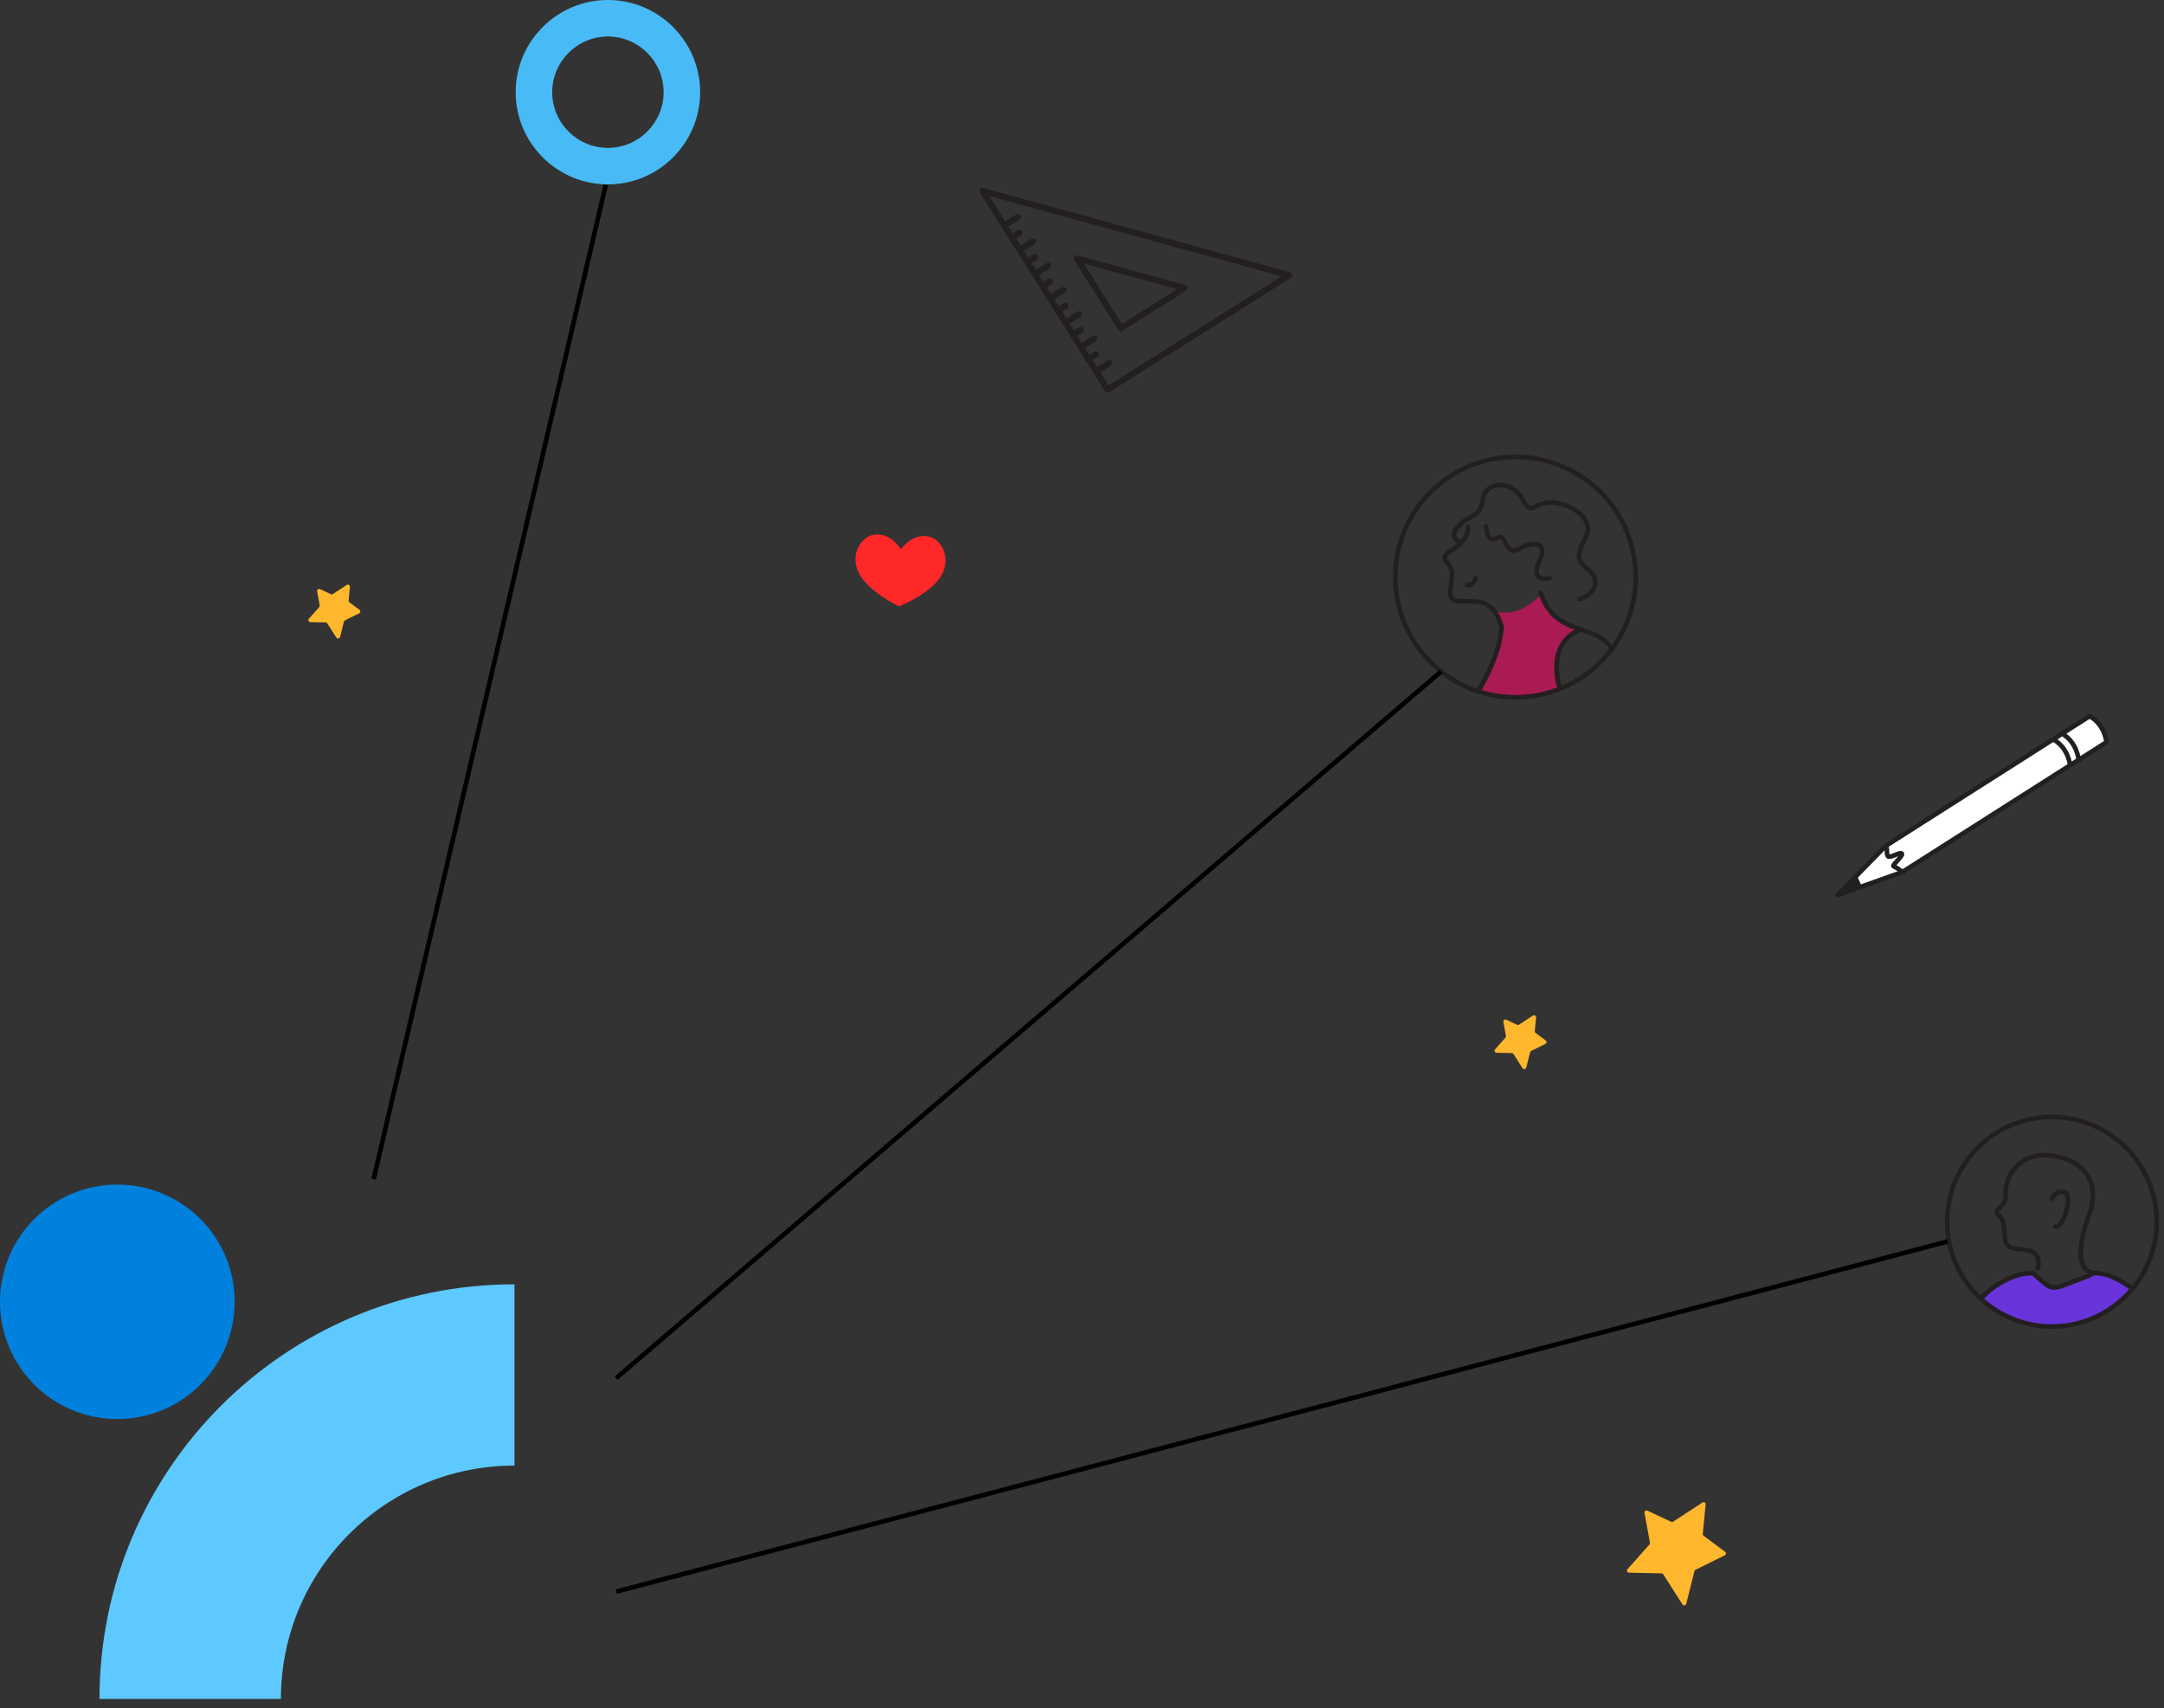
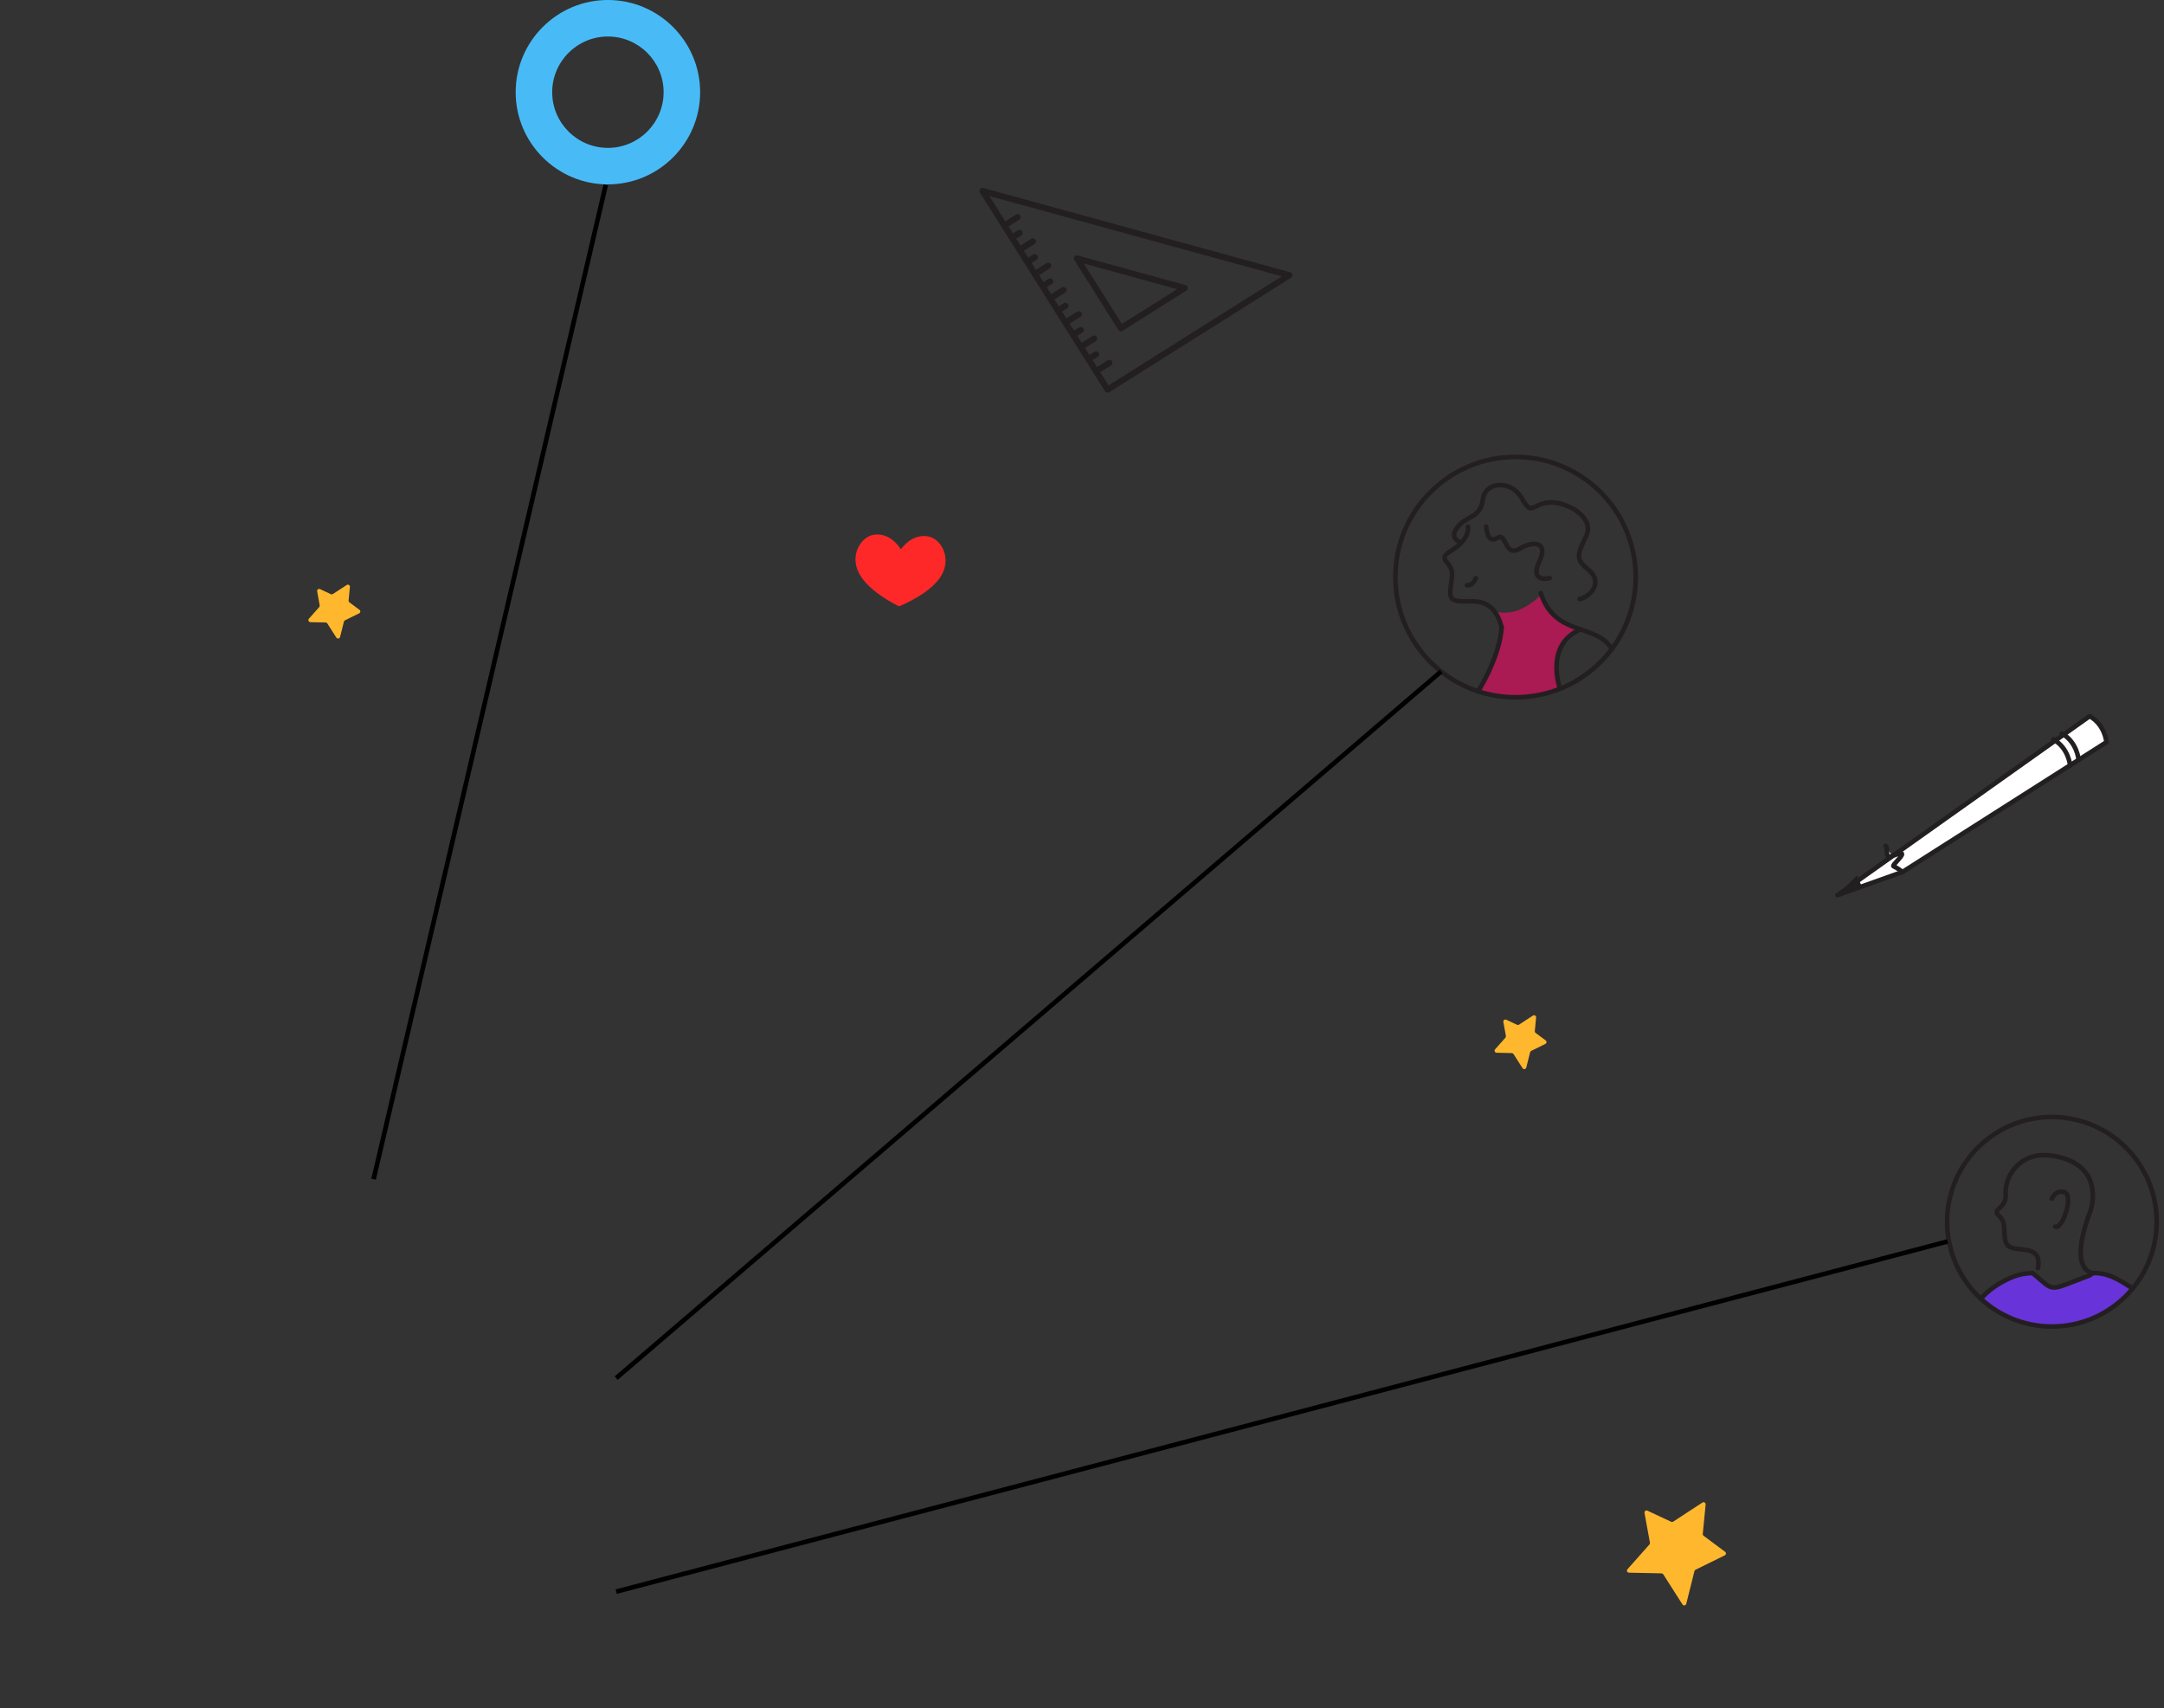
<svg xmlns="http://www.w3.org/2000/svg" width="223" height="176" viewBox="0 0 223 176" fill="none">
  <rect x="0" y="0" width="223" height="176" fill="#333333" stroke="none" />
  <path d="M97.16 59.009C96.436 60.578 94.255 61.802 92.641 62.481C91.076 61.696 88.981 60.33 88.362 58.716C87.666 56.9 88.878 55.262 90.041 55.098C91.162 54.941 92.119 55.524 92.837 56.586C93.624 55.574 94.618 55.056 95.726 55.288C96.876 55.528 97.976 57.243 97.16 59.009Z" fill="#FF2828" />
  <path d="M175.438 154.821C175.587 154.724 175.782 154.842 175.765 155.019L175.471 158.054C175.463 158.128 175.495 158.201 175.555 158.245L177.776 159.9C177.903 159.995 177.885 160.19 177.743 160.26L174.726 161.744C174.67 161.772 174.629 161.823 174.614 161.883L173.766 165.262C173.721 165.442 173.482 165.481 173.381 165.324L171.398 162.216C171.36 162.157 171.294 162.12 171.223 162.118L167.864 162.048C167.683 162.045 167.59 161.831 167.71 161.695L169.976 159.142C170.02 159.093 170.038 159.027 170.026 158.963L169.466 155.886C169.436 155.717 169.609 155.583 169.765 155.656L172.213 156.805C172.28 156.836 172.358 156.831 172.419 156.791L175.438 154.821Z" fill="#FFB82D" />
  <path d="M157.969 104.645C158.118 104.548 158.314 104.666 158.296 104.843L158.161 106.241C158.153 106.315 158.185 106.387 158.245 106.432L159.284 107.206C159.411 107.3 159.393 107.496 159.251 107.566L157.79 108.284C157.734 108.312 157.694 108.363 157.678 108.423L157.282 110.001C157.237 110.182 156.998 110.221 156.898 110.064L155.966 108.605C155.928 108.545 155.863 108.508 155.792 108.507L154.224 108.474C154.043 108.47 153.95 108.256 154.07 108.121L155.133 106.922C155.177 106.874 155.195 106.808 155.184 106.744L154.921 105.3C154.89 105.13 155.063 104.997 155.219 105.07L156.334 105.593C156.4 105.624 156.478 105.618 156.54 105.578L157.969 104.645Z" fill="#FFB82D" />
  <path d="M35.731 60.277C35.88 60.18 36.075 60.298 36.058 60.476L35.922 61.873C35.915 61.947 35.947 62.02 36.007 62.064L37.045 62.838C37.172 62.932 37.155 63.128 37.012 63.198L35.552 63.916C35.496 63.944 35.455 63.995 35.44 64.055L35.044 65.633C34.998 65.814 34.759 65.853 34.659 65.696L33.728 64.237C33.69 64.177 33.624 64.14 33.553 64.139L31.986 64.106C31.805 64.102 31.712 63.888 31.831 63.753L32.895 62.554C32.938 62.506 32.957 62.44 32.945 62.376L32.682 60.932C32.652 60.762 32.825 60.629 32.981 60.702L34.095 61.225C34.162 61.256 34.24 61.251 34.301 61.21L35.731 60.277Z" fill="#FFB82D" />
  <path d="M162.88 64.853C161.334 64.312 159.647 63.737 158.827 61.283C158.827 61.283 157.759 62.356 156.517 62.857C155.276 63.356 154.059 63.016 154.059 63.016C154.399 63.411 154.526 63.835 154.734 64.639C154.734 64.639 154.789 67.273 152.371 71.256C152.371 71.256 153.328 71.814 157.12 71.814C157.985 71.814 160.028 71.233 160.759 70.972C160.599 70.211 159.24 66.366 162.88 64.854V64.853Z" fill="#AA1A53" />
  <path d="M156.174 71.85C163.014 71.85 168.559 66.305 168.559 59.465C168.559 52.625 163.014 47.08 156.174 47.08C149.334 47.08 143.789 52.625 143.789 59.465C143.789 66.305 149.334 71.85 156.174 71.85Z" stroke="#231F20" stroke-width="0.476" stroke-linecap="round" stroke-linejoin="round" />
  <path d="M151.261 54.281C151.261 54.281 151.473 54.942 150.598 55.916C149.723 56.892 148.372 57.045 149.041 57.872C149.709 58.7 149.704 58.892 149.557 60.003C149.41 61.115 149.194 61.878 150.462 61.954C151.73 62.028 153.903 61.398 154.733 64.616" stroke="#231F20" stroke-width="0.476" stroke-linecap="round" stroke-linejoin="round" />
  <path d="M150.598 55.916C150.598 55.916 149.185 55.529 150.221 54.289C151.257 53.049 152.556 53.395 152.804 51.478C153.052 49.56 155.748 49.446 156.81 51.324C157.872 53.202 157.791 52.007 159.49 51.786C161.188 51.566 164.503 53.189 163.415 55.337C162.328 57.485 162.55 57.761 163.789 58.797C165.03 59.833 164.216 61.348 162.782 61.73" stroke="#231F20" stroke-width="0.476" stroke-linecap="round" stroke-linejoin="round" />
  <path d="M158.773 61.12C160.29 65.661 164.399 64.146 166.106 66.863" stroke="#231F20" stroke-width="0.476" stroke-linecap="round" stroke-linejoin="round" />
  <path d="M153.145 54.251C153.145 54.251 153.246 56.102 154.265 55.438C155.285 54.775 155.019 57.47 156.583 56.548C158.146 55.626 159.522 55.936 158.661 57.758C157.801 59.579 158.841 59.778 159.691 59.564" stroke="#231F20" stroke-width="0.476" stroke-linecap="round" stroke-linejoin="round" />
  <path d="M152.085 59.584C152.085 59.584 151.78 60.379 151.162 60.301" stroke="#231F20" stroke-width="0.476" stroke-linecap="round" stroke-linejoin="round" />
  <path d="M154.736 64.617C154.736 64.617 154.736 67.255 152.318 71.237" stroke="#231F20" stroke-width="0.476" stroke-linecap="round" stroke-linejoin="round" />
  <path d="M160.76 70.973C160.76 70.973 159.12 66.415 162.882 64.855" stroke="#231F20" stroke-width="0.476" stroke-linecap="round" stroke-linejoin="round" />
  <path d="M204.113 133.846C204.887 132.921 207.399 131.27 208.841 131.27H209.629C211.911 133.175 211.008 133.046 215.185 131.5L215.501 131.27C216.142 130.949 219.068 131.97 219.78 132.757C219.78 132.757 217.299 136.276 212.006 136.684C207.529 137.028 204.113 133.844 204.113 133.844V133.846Z" fill="#6834D9" />
  <path d="M210.004 130.668C210.241 129.375 209.745 128.858 208.436 128.742C207.207 128.633 206.678 128.555 206.581 127.404L206.511 126.351C206.481 125.904 206.27 125.488 205.928 125.2L205.908 125.184C205.747 125.049 205.735 124.804 205.882 124.653L206.26 124.267C206.543 123.976 206.696 123.585 206.684 123.181L206.68 123.018C206.614 120.692 208.592 118.831 210.909 119.035C210.909 119.035 216.128 119.117 215.637 123.811C215.595 124.213 215.488 124.603 215.345 124.981C214.812 126.371 213.401 130.598 215.651 131.185" stroke="#231F20" stroke-width="0.476" stroke-linecap="round" stroke-linejoin="round" />
  <path d="M219.78 132.758C219.187 132.469 217.53 131.049 215.65 131.182L215.318 131.425C210.92 133.05 211.871 133.187 209.47 131.182C208.8 131.182 208.133 131.296 207.509 131.536C205.959 132.131 204.776 133.056 204.115 133.846" stroke="#231F20" stroke-width="0.476" stroke-linecap="round" stroke-linejoin="round" />
  <path d="M211.449 136.687C217.412 136.687 222.246 131.853 222.246 125.89C222.246 119.927 217.412 115.093 211.449 115.093C205.486 115.093 200.652 119.927 200.652 125.89C200.652 131.853 205.486 136.687 211.449 136.687Z" stroke="#231F20" stroke-width="0.476" stroke-linecap="round" stroke-linejoin="round" />
  <path d="M211.449 123.507C211.449 123.507 211.849 122.525 212.766 122.851C213.683 123.179 212.569 126.718 211.783 126.391" stroke="#231F20" stroke-width="0.476" stroke-linecap="round" stroke-linejoin="round" />
  <path d="M101.252 19.677L132.861 28.358L114.139 40.145L101.252 19.677Z" stroke="#231F20" stroke-width="0.635" stroke-linejoin="round" />
  <path d="M110.986 26.633L122.081 29.68L115.509 33.817L110.986 26.633Z" stroke="#231F20" stroke-width="0.635" stroke-linejoin="round" />
  <path d="M103.521 23.223L104.864 22.378" stroke="#231F20" stroke-width="0.635" stroke-linecap="round" />
  <path d="M104.309 24.475L105.065 23.998" stroke="#231F20" stroke-width="0.635" stroke-linecap="round" />
  <path d="M105.096 25.726L106.439 24.88" stroke="#231F20" stroke-width="0.635" stroke-linecap="round" />
  <path d="M105.885 26.977L106.642 26.5" stroke="#231F20" stroke-width="0.635" stroke-linecap="round" />
  <path d="M106.672 28.228L108.015 27.383" stroke="#231F20" stroke-width="0.635" stroke-linecap="round" />
  <path d="M107.459 29.479L108.216 29.003" stroke="#231F20" stroke-width="0.635" stroke-linecap="round" />
  <path d="M108.248 30.73L109.591 29.885" stroke="#231F20" stroke-width="0.635" stroke-linecap="round" />
  <path d="M109.035 31.982L109.792 31.506" stroke="#231F20" stroke-width="0.635" stroke-linecap="round" />
  <path d="M109.822 33.233L111.165 32.388" stroke="#231F20" stroke-width="0.635" stroke-linecap="round" />
  <path d="M110.611 34.485L111.368 34.008" stroke="#231F20" stroke-width="0.635" stroke-linecap="round" />
  <path d="M111.398 35.736L112.741 34.89" stroke="#231F20" stroke-width="0.635" stroke-linecap="round" />
  <path d="M112.186 36.987L112.942 36.51" stroke="#231F20" stroke-width="0.635" stroke-linecap="round" />
  <path d="M112.973 38.239L114.315 37.393" stroke="#231F20" stroke-width="0.635" stroke-linecap="round" />
  <g clip-path="url(#clip0_4040_13506)">
-     <path d="M217.069 76.473C217.069 76.473 216.925 74.673 215.337 73.794L194.313 87.17L189.352 92.235L196.045 89.849L217.069 76.473Z" fill="white" stroke="#221F20" stroke-width="0.476" stroke-linecap="round" stroke-linejoin="round" />
+     <path d="M217.069 76.473C217.069 76.473 216.925 74.673 215.337 73.794L189.352 92.235L196.045 89.849L217.069 76.473Z" fill="white" stroke="#221F20" stroke-width="0.476" stroke-linecap="round" stroke-linejoin="round" />
    <path d="M213.322 78.866C213.322 78.866 213.178 77.066 211.59 76.187L213.322 78.866Z" fill="white" />
    <path d="M213.322 78.866C213.322 78.866 213.178 77.066 211.59 76.187" stroke="#221F20" stroke-width="0.476" stroke-linecap="round" stroke-linejoin="round" />
    <path d="M214.193 78.254C214.193 78.254 214.049 76.454 212.461 75.575L214.193 78.254Z" fill="white" />
    <path d="M214.193 78.254C214.193 78.254 214.049 76.454 212.461 75.575" stroke="#221F20" stroke-width="0.476" stroke-linecap="round" stroke-linejoin="round" />
    <path d="M194.316 87.171C194.542 87.394 194.364 87.98 194.545 88.218C194.741 88.477 195.844 87.722 195.988 87.966C196.13 88.201 194.939 89.165 195.126 89.254C195.639 89.499 196.045 89.848 196.045 89.848" fill="white" />
    <path d="M194.316 87.171C194.542 87.394 194.364 87.98 194.545 88.218C194.741 88.477 195.844 87.722 195.988 87.966C196.13 88.201 194.939 89.165 195.126 89.254C195.639 89.499 196.045 89.848 196.045 89.848" stroke="#221F20" stroke-width="0.476" stroke-linecap="round" stroke-linejoin="round" />
    <path d="M191.347 90.203L191.862 91.343L189.357 92.235L191.347 90.203Z" fill="#221F20" />
  </g>
  <path d="M148.502 69.19L63.498 142" stroke="black" stroke-width="0.476" />
  <path d="M62.424 19.044L38.5 121.5" stroke="black" stroke-width="0.476" />
  <path d="M63.498 164L200.695 127.923" stroke="black" stroke-width="0.476" />
  <path d="M62.644 18.999C67.884 18.999 72.148 14.737 72.148 9.499C72.148 4.262 67.884 0 62.644 0C57.404 0 53.14 4.262 53.14 9.499C53.14 14.737 57.404 18.999 62.644 18.999ZM62.644 3.762C65.809 3.762 68.385 6.336 68.385 9.499C68.385 12.663 65.809 15.237 62.644 15.237C59.479 15.237 56.904 12.663 56.904 9.499C56.904 6.336 59.479 3.762 62.644 3.762Z" fill="#48BBF6" />
  <g clip-path="url(#clip1_4040_13506)">
    <path fill-rule="evenodd" clip-rule="evenodd" d="M53.017 151.013C39.719 151.013 28.947 161.775 28.947 175.06H10.25C10.25 151.458 29.393 132.333 53.017 132.333V151.013Z" fill="#5DC9FF" />
    <path d="M12.091 146.218C18.768 146.218 24.182 140.81 24.182 134.139C24.182 127.467 18.768 122.059 12.091 122.059C5.413 122.059 0 127.467 0 134.139C0 140.81 5.413 146.218 12.091 146.218Z" fill="#0081DE" />
  </g>
  <defs>
    <clipPath id="clip0_4040_13506">
      <rect width="25.391" height="22.96" fill="white" transform="matrix(0.272 -0.962 -0.962 -0.272 211.092 98.681)" />
    </clipPath>
    <clipPath id="clip1_4040_13506">
-       <rect width="53" height="53" fill="white" transform="translate(0 122.059)" />
-     </clipPath>
+       </clipPath>
  </defs>
</svg>